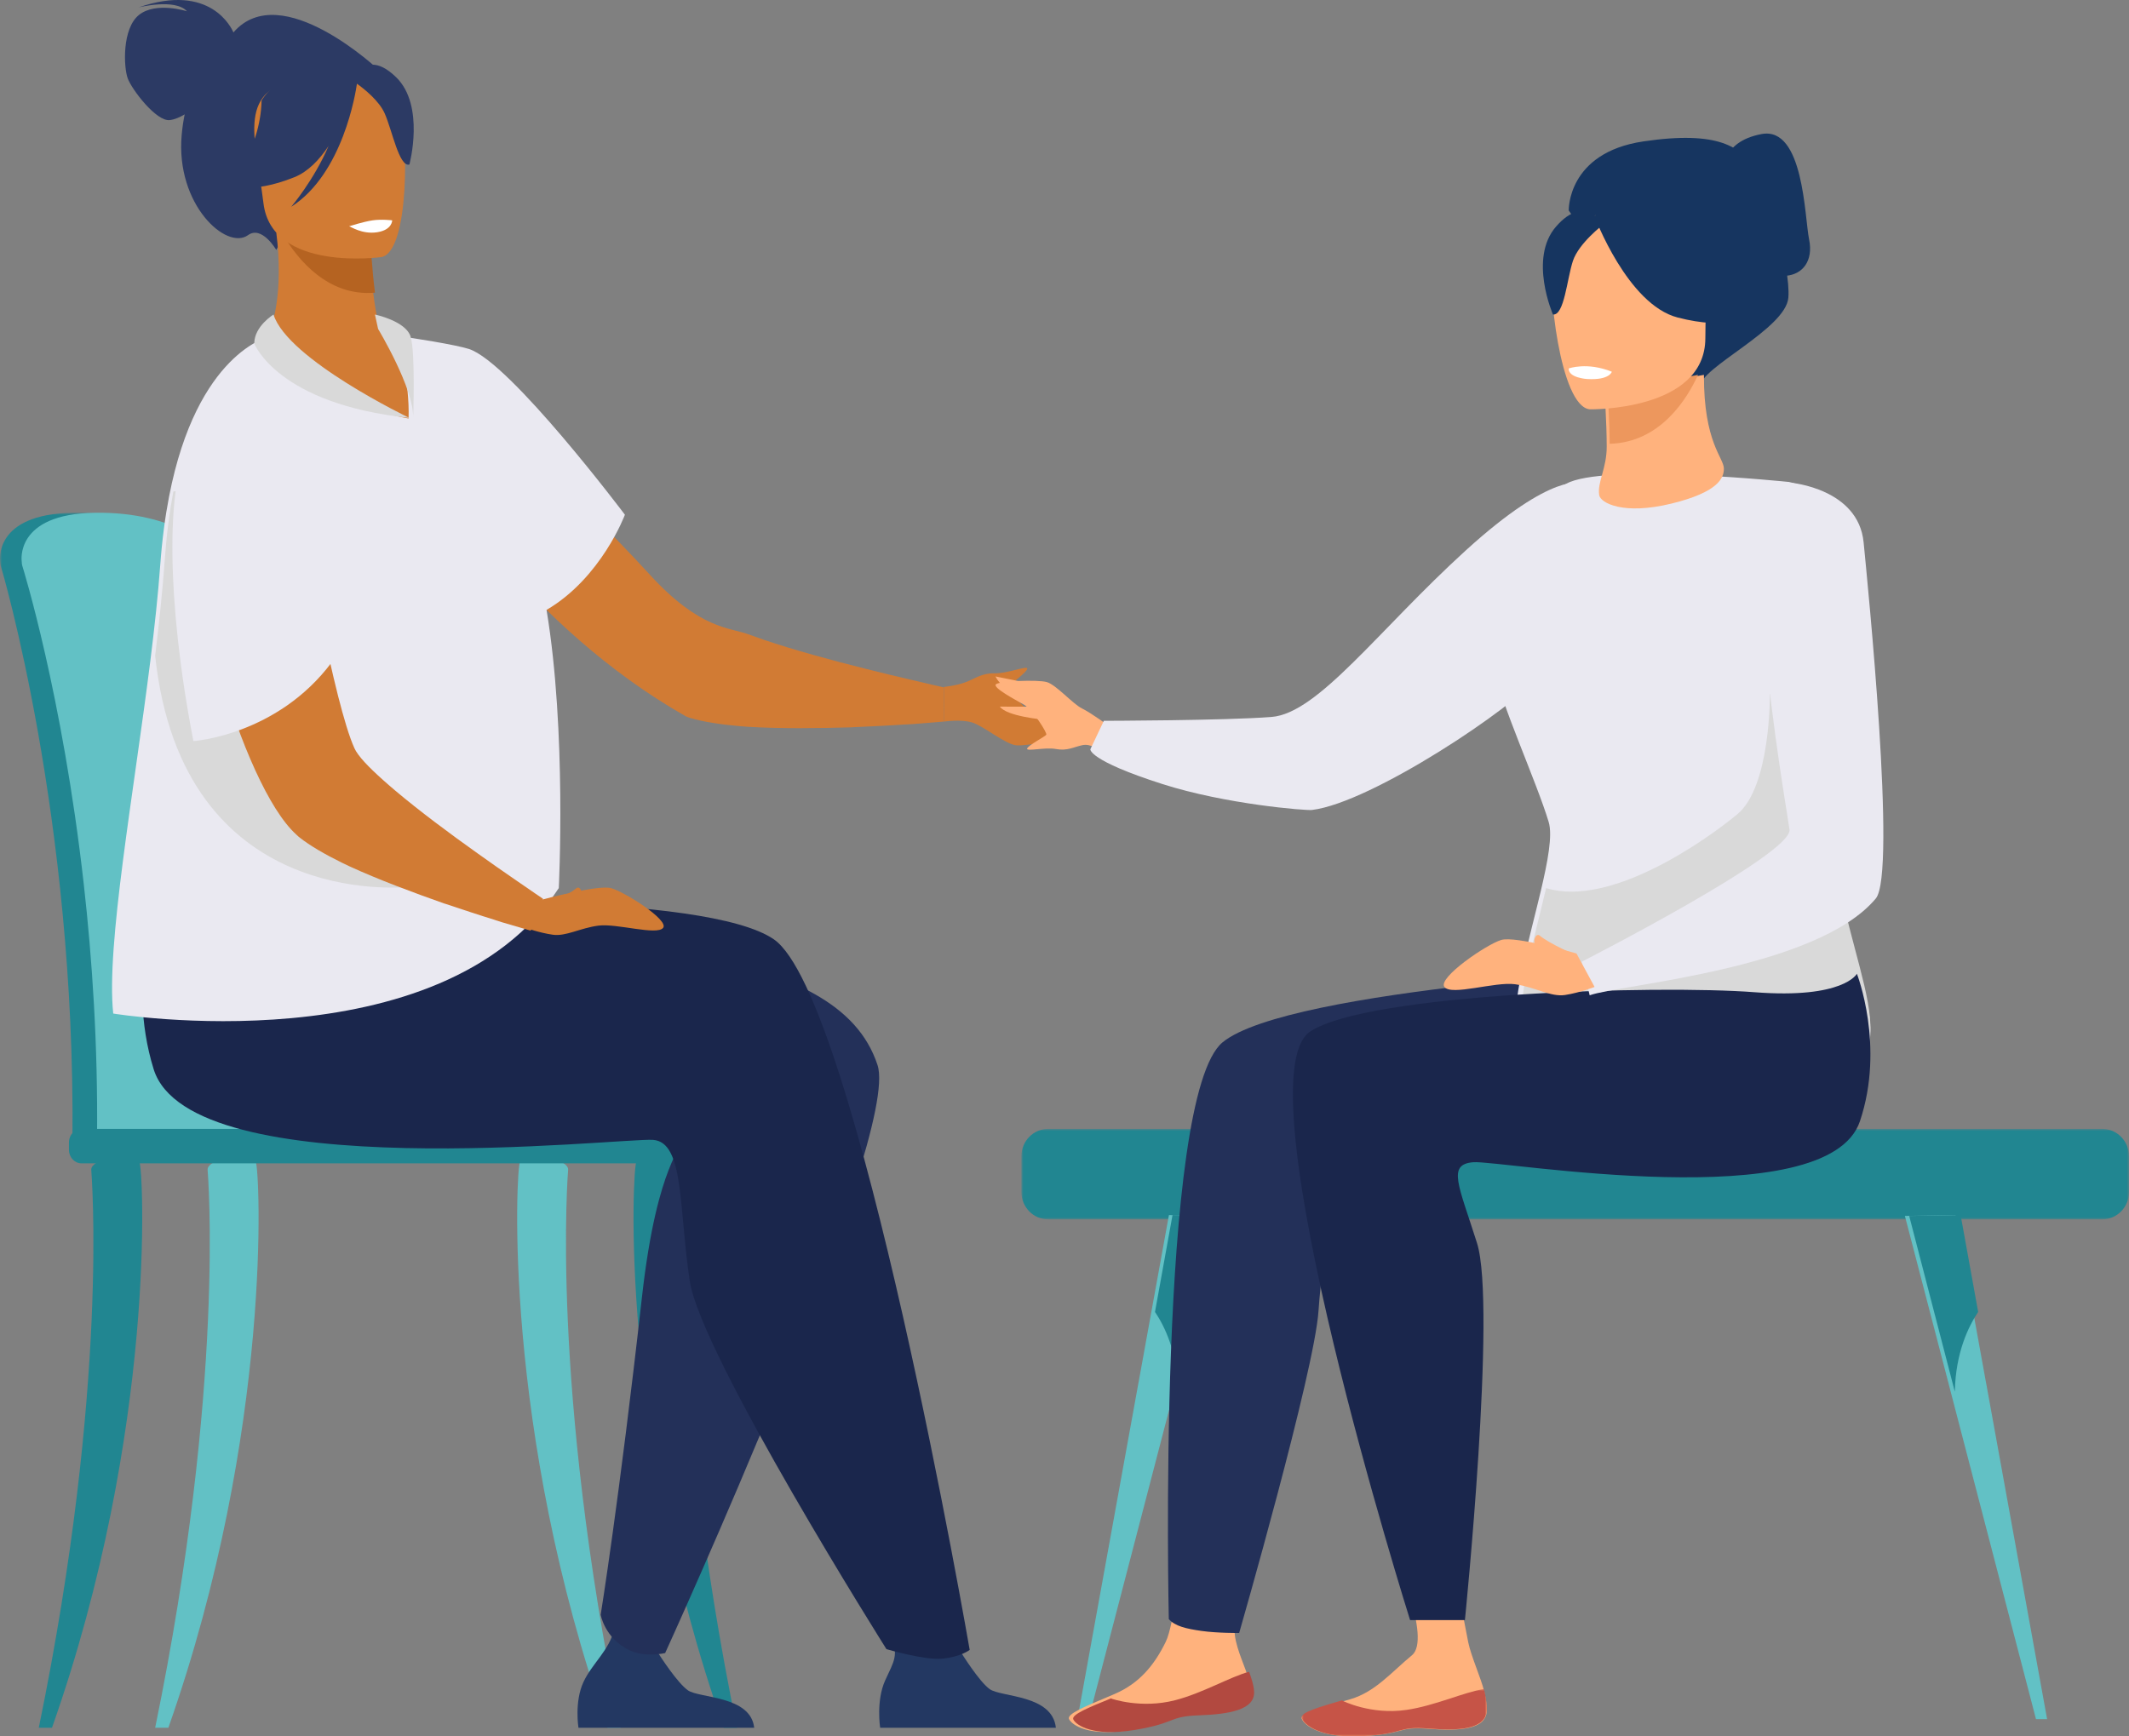
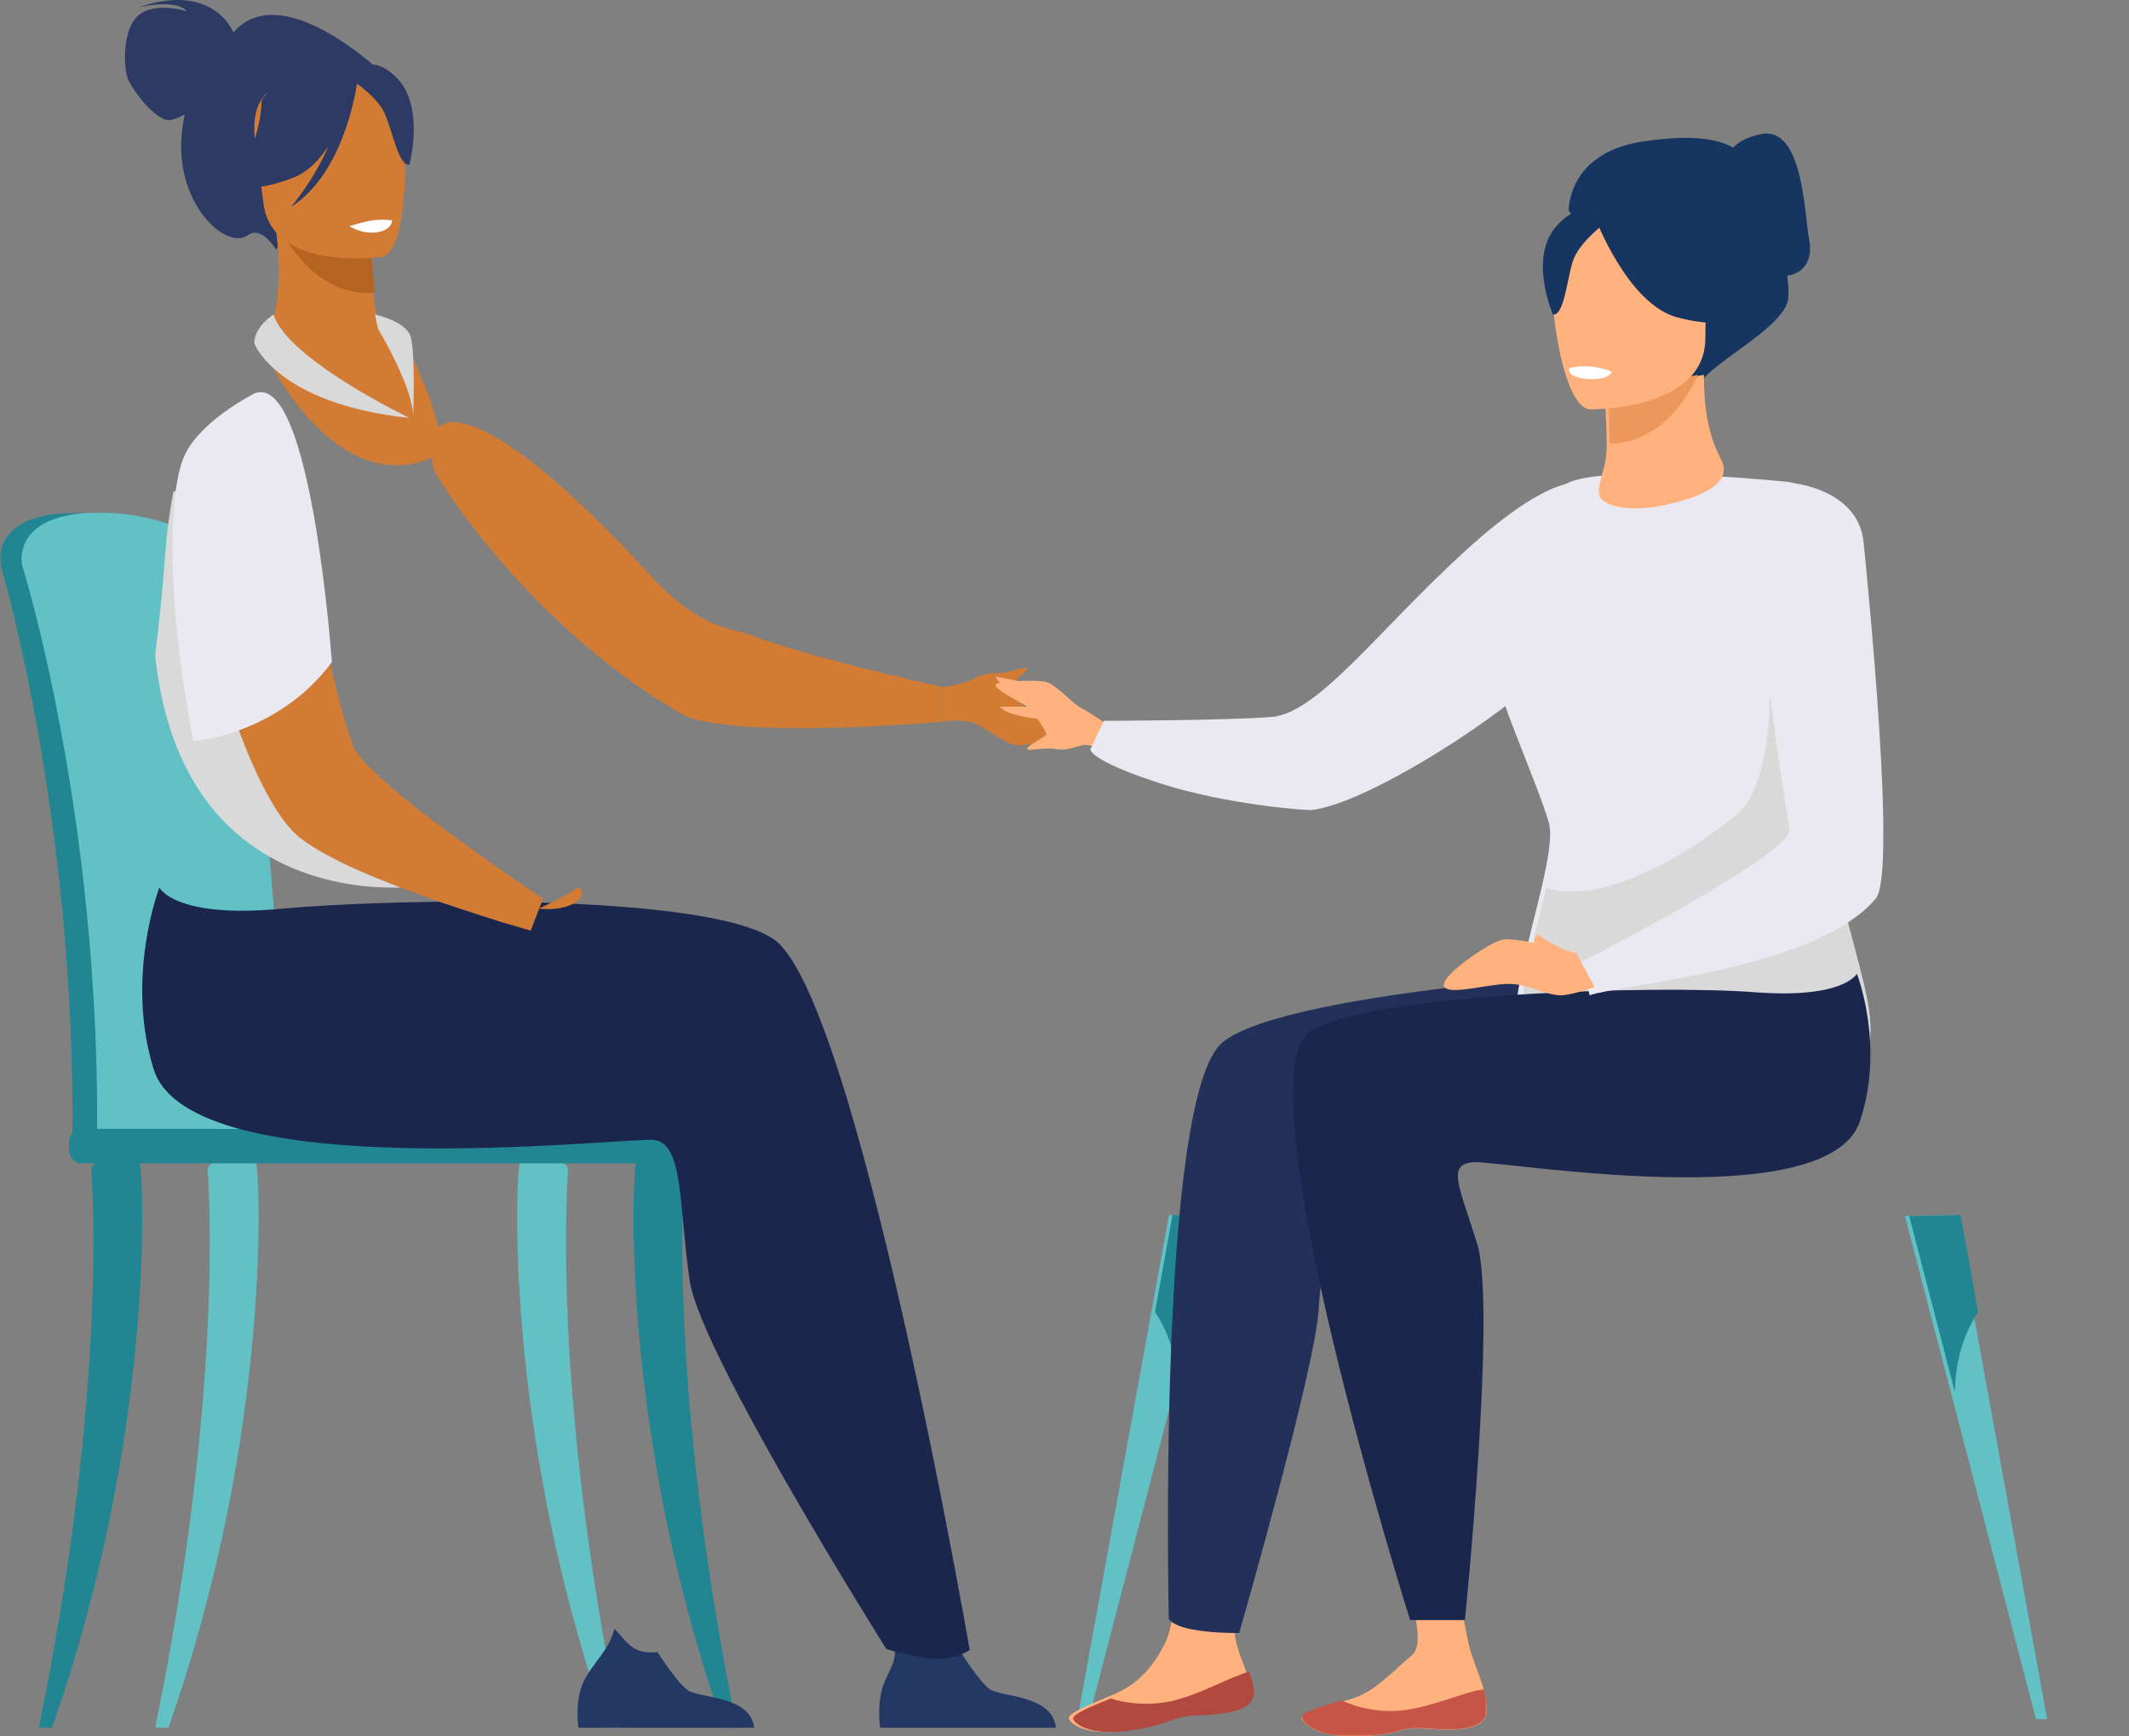
<svg xmlns="http://www.w3.org/2000/svg" xmlns:xlink="http://www.w3.org/1999/xlink" width="494px" height="403px" viewBox="0 0 494 403" version="1.1">
  <rect x="0" y="0" width="494" height="403" fill="#808080" stroke="none" />
  <title>F2EC847E-2675-46E8-ABA5-1A58ACAB4C68</title>
  <defs>
    <polygon id="path-1" points="0 0 61 0 61 150 0 150" />
    <polygon id="path-3" points="0 0 257 0 257 21 0 21" />
    <polygon id="path-5" points="0 0 43 0 43 11 0 11" />
  </defs>
  <g id="Pages" stroke="none" stroke-width="1" fill="none" fill-rule="evenodd">
    <g id="ui-carriere" transform="translate(-1201, -143)">
      <g id="metier-qui-a-du-sens-header" transform="translate(1201, 143)">
        <g id="Group-3" transform="translate(0, 119)">
          <mask id="mask-2" fill="white">
            <use xlink:href="#path-1" />
          </mask>
          <g id="Clip-2" />
          <path d="M59.374,108.7 C58.298,84.133 55.977,62.762 53.2,47.858 C48.772,24.101 44.786,10.433 44.74,10.288 C44.157,8.198 35.732,-0.255 17,0.006 C-1.731,0.267 0.045,11.353 0.045,11.353 C0.043,11.728 0.097,12.077 0.179,12.339 C0.36,12.91 17.555,70.767 16.81,145.468 C16.8,146.517 16.673,148.33 16.753,149.536 C16.753,149.542 60.161,150.577 60.172,149.536 C61.686,143.008 60.948,124.918 59.374,108.7" id="Fill-1" fill="#218691" mask="url(#mask-2)" />
        </g>
        <path d="M65.107,264.126 C65.094,265.166 64.501,266 63.777,266 L63.76,266 C63.037,265.984 62.461,265.151 62.452,264.126 L25.177,264.126 C25.164,265.166 24.571,266 23.847,266 L23.83,266 C23.094,265.984 22.509,265.124 22.518,264.071 C22.734,242.683 21.418,222.712 19.425,205.085 C14.47,161.127 5.31,131.749 5.18,131.342 C5.098,131.079 5.045,130.731 5.045,130.355 C5.045,130.355 3.265,119.268 22.033,119.006 C40.804,118.744 49.246,127.201 49.831,129.291 C49.866,129.4 52.126,137.141 55.132,151.058 C56.128,155.668 57.203,160.956 58.307,166.865 C61.088,181.772 63.414,203.148 64.492,227.717 C66.069,243.939 66.623,257.598 65.107,264.126" id="Fill-4" fill="#62C1C5" />
        <path d="M20.006,267 L166,267 C166,267 162.6,254.301 78.05,256.192 C18.215,257.53 20.006,267 20.006,267" id="Fill-6" fill="#62C1C5" />
        <path d="M9,401 C25.415,321.102 21.194,272.074 21.173,271.457 C21.132,270.227 23.49,269.109 24.759,269.07 C26.043,269.048 31.709,268.707 32.364,269.759 C33.223,271.138 36.528,331.545 12.064,401 L9,401 Z" id="Fill-8" fill="#218691" />
        <path d="M144,401 C127.585,321.102 131.806,272.074 131.827,271.457 C131.868,270.227 129.51,269.109 128.242,269.07 C126.957,269.048 121.292,268.707 120.636,269.759 C119.777,271.138 116.472,331.545 140.936,401 L144,401 Z" id="Fill-10" fill="#62C1C5" />
        <path d="M171,401 C154.585,321.102 158.806,272.074 158.827,271.457 C158.868,270.227 156.51,269.109 155.242,269.07 C153.957,269.048 148.292,268.707 147.636,269.759 C146.777,271.138 143.472,331.545 167.936,401 L171,401 Z" id="Fill-12" fill="#218691" />
        <path d="M36,401 C52.415,321.102 48.194,272.074 48.173,271.457 C48.132,270.227 50.49,269.109 51.758,269.07 C53.043,269.048 58.708,268.707 59.364,269.759 C60.223,271.138 63.528,331.545 39.064,401 L36,401 Z" id="Fill-14" fill="#62C1C5" />
        <path d="M166.096,270 L18.905,270 C17.307,270 16,268.595 16,266.879 L16,265.121 C16,263.405 17.307,262 18.905,262 L166.096,262 C167.693,262 169,263.405 169,265.121 L169,266.879 C169,268.595 167.693,270 166.096,270" id="Fill-16" fill="#218691" />
        <path d="M54.163,7.529 C53.742,6.532 48.832,-4.067 32.164,1.718 C32.164,1.718 40.624,-0.434 43.383,2.615 C43.383,2.615 36.192,0.308 32.247,3.467 C28.302,6.626 28.675,15.574 29.638,18.192 C30.601,20.811 36.283,28.257 39.402,27.872 C40.583,27.727 41.798,27.174 42.852,26.545 C42.547,28.031 42.304,29.634 42.152,31.378 C40.745,47.511 52.557,58.185 57.557,54.571 C60.765,52.252 64.101,58 64.101,58 L88,16.339 C88,16.339 65.207,-5.305 54.163,7.529" id="Fill-18" fill="#2C3A64" />
        <path d="M100.331,106.147 C77.064,116.538 59.573,79.86 61.092,79.484 C63.418,76.854 65.817,67.486 64.112,54 L65.319,54.083 L85.553,55.58 C85.553,55.58 85.867,61.853 86.566,67.703 C87.028,71.55 87.661,75.216 88.482,76.816 C88.724,77.289 93.108,77.923 93.119,77.933 C93.459,78.304 106.538,103.377 100.331,106.147" id="Fill-20" fill="#D17B34" />
        <path d="M245,401 L204.224,401 C204.224,401 203.247,394.764 205.376,390.033 C207.417,385.493 208.719,384.249 206.503,379 C209.094,381.677 216.662,383.612 222.557,382.816 C223.279,383.991 227.22,390.279 229.633,392.019 C232.297,393.941 244.18,393.256 245,401" id="Fill-22" fill="#233862" />
        <path d="M175,401 L134.224,401 C134.224,401 133.247,394.968 135.376,390.392 C137.417,386.001 141.393,383.065 142.562,378 C145.153,380.589 146.662,384.181 152.557,383.412 C153.28,384.549 157.22,390.631 159.633,392.313 C162.297,394.172 174.18,393.509 175,401" id="Fill-24" fill="#233862" />
        <path d="M219,159.541 L218.982,167.464 C218.982,167.464 216.273,167.689 211.96,168.036 C210.665,168.13 209.914,168.145 209.914,168.145 C206.455,168.39 202.291,168.572 197.754,168.788 L197.692,168.805 C189.886,169.029 181.106,169.143 173.548,168.679 C172.869,168.631 172.2,168.58 171.546,168.525 C167.045,168.131 163.077,167.513 160.138,166.621 C159.796,166.527 159.515,166.416 159.157,166.266 C122.235,145.311 100.97,110.162 100.779,109.225 C96.281,92.482 111.044,89.988 150.845,133.447 C162.424,146.091 169.323,145.615 173.602,147.198 C174.735,147.621 175.946,148.046 177.209,148.479 C184.234,150.858 193.003,153.258 200.736,155.186 C204.53,156.156 208.099,157 211.061,157.695 C215.845,158.832 219,159.541 219,159.541" id="Fill-26" fill="#D17B34" />
-         <path d="M36.008,211.962 C36.008,211.962 27.019,239.901 47.078,253.153 C73.954,270.909 148.473,255.774 156.978,264.845 C159.132,267.142 152.618,268.303 148.944,301.137 C143.66,348.358 139.378,374.771 139.378,374.771 C139.378,374.771 140.297,380.171 145.941,382.957 C149.641,384.784 154.337,383.655 154.337,383.655 C154.337,383.655 209.07,263.819 203.618,247.194 C194.177,218.402 141.902,221.225 81.311,204.212 C44.311,193.823 36.008,211.962 36.008,211.962" id="Fill-28" fill="#233059" />
        <path d="M64.979,210.931 C91.506,208.473 163.892,207.223 179.546,217.999 C198.813,231.262 225,382.924 225,382.924 C225,382.924 222.987,384.529 218.607,384.958 C214.533,385.359 205.685,382.745 205.685,382.745 C205.685,382.745 162.642,314.439 160.054,297.349 C157.466,280.258 158.797,265.061 151.516,264.549 C144.235,264.038 44.197,275.59 35.657,248.158 C28.985,226.73 36.981,206 36.981,206 C36.981,206 40.507,213.198 64.979,210.931" id="Fill-30" fill="#1A264C" />
-         <path d="M126.816,141.554 C131.513,169.729 129.656,206.12 129.656,206.12 C102.333,247.755 26.273,235.234 26.273,235.234 C24.597,219.45 31.018,184.346 34.917,153.11 C35.873,145.454 36.678,138.037 37.177,131.191 C37.613,125.221 38.322,119.92 39.236,115.205 C45.72,81.823 62.398,78.155 62.398,78.155 C70.196,93.104 94.803,97.129 94.803,97.129 C95.108,88.716 92.35,78 92.35,78 C95.465,78.368 105.807,80.022 108.812,80.993 C118.389,84.085 145,119.462 145,119.462 C145,119.462 139.56,134.09 126.816,141.554" id="Fill-32" fill="#EAE9F1" />
        <path d="M85.999,56.42 C85.999,56.42 86.306,62.368 87,67.924 C76.036,68.91 69.042,60.024 66,55 L85.999,56.42 Z" id="Fill-34" fill="#B56321" />
        <path d="M88.534,59.66 C88.534,59.66 63.092,63.237 61.133,47.181 C59.175,31.124 54.572,20.772 70.733,17.81 C86.895,14.848 90.804,20.58 92.747,25.779 C94.69,30.977 95.102,58.316 88.534,59.66" id="Fill-36" fill="#D17B34" />
        <path d="M91.927,17.934 C87.418,13.527 84.578,14.976 83.091,16.659 C68.272,10.546 60.704,23.294 60.704,23.294 C60.393,35.2 53,42.928 53,42.928 C53,42.928 57.98,45.29 68.319,41.12 C71.477,39.846 74.105,37.093 76.236,33.888 C72.801,41.888 67.559,48 67.559,48 C79.589,40.326 82.542,21.421 82.823,19.426 C84.544,20.664 87.971,23.395 89.265,26.331 C91.024,30.321 92.608,38.791 94.991,38.196 C94.991,38.196 98.689,24.543 91.927,17.934" id="Fill-38" fill="#2C3A64" />
        <path d="M219.018,159.431 C219.018,159.431 221.944,159.137 224.116,158.309 C226.288,157.482 227.835,156.192 230.793,156.272 C233.751,156.353 238.501,154.349 238.361,155.22 C238.221,156.091 234.078,159.032 233.881,159.535 C233.684,160.039 238.339,165.349 240.853,166.282 C243.367,167.214 249.779,169.367 248.922,170.355 C248.064,171.344 238.324,173.224 235.8,172.978 C233.277,172.732 228.192,168.478 225.582,167.681 C222.972,166.884 219,167.475 219,167.475 L219.018,159.431 Z" id="Fill-40" fill="#D17B34" />
        <path d="M236,164.039 C236,164.039 244.956,163.562 247,165.944 L240.058,167 L236,164.039 Z" id="Fill-42" fill="#D17B34" />
-         <path d="M238,172.444 L250,173 C250,173 248.919,170.92 246.866,170.129 C244.813,169.338 238,172.444 238,172.444" id="Fill-44" fill="#D17B34" />
+         <path d="M238,172.444 L250,173 C250,173 248.919,170.92 246.866,170.129 " id="Fill-44" fill="#D17B34" />
        <path d="M94,205.948 C93.568,205.703 42.319,211.389 36,152.201 C36.935,144.499 37.721,137.038 38.209,130.15 C38.636,124.145 39.329,118.812 40.223,114.069 C44.837,113.344 50.371,118.384 52.853,125.867 C57.96,141.27 93.866,205.306 94,205.948" id="Fill-46" fill="#D9D9D9" />
        <path d="M126,208.601 L123.141,216 C123.141,216 120.58,215.253 116.505,214.052 C115.285,213.681 114.592,213.429 114.592,213.429 C111.337,212.436 107.458,211.133 103.225,209.73 L103.162,209.723 C95.932,207.172 87.851,204.173 81.096,201.067 C80.491,200.781 79.896,200.497 79.317,200.215 C75.337,198.254 71.924,196.273 69.553,194.4 C69.273,194.191 69.056,193.988 68.782,193.721 C62.365,187.945 55.649,172.221 50.88,155.611 C50.216,153.32 49.611,151.03 49.004,148.803 C46.857,140.526 45.29,132.425 44.564,125.492 C44.091,121.354 43.879,117.604 44.07,114.559 C44.122,113.482 44.164,112.463 44.324,111.52 C46.213,94.278 58.559,93.751 59.958,95.88 C61.721,98.528 63.446,102.731 65.148,107.781 C67.738,115.802 70.274,126.109 72.581,136.329 C73.866,141.935 75.088,147.534 76.354,152.713 C77.051,155.851 77.767,158.81 78.445,161.527 C79.773,166.718 81.015,170.935 82.233,173.644 C83.014,175.411 85.5,178.012 88.852,181.005 C89.737,181.802 90.694,182.628 91.696,183.479 C97.275,188.188 104.445,193.532 110.836,198.07 C113.962,200.318 116.928,202.37 119.392,204.067 C123.365,206.822 126,208.601 126,208.601" id="Fill-48" fill="#D17B34" />
-         <path d="M125.845,208.781 C125.845,208.781 138.708,205.312 141.773,206.123 C144.837,206.934 155.335,213.559 153.859,215.359 C152.382,217.158 143.134,214.281 138.879,214.826 C134.623,215.371 131.332,217.372 128.268,216.939 C125.204,216.507 122,215.359 122,215.359 L125.845,208.781 Z" id="Fill-50" fill="#D17B34" />
        <path d="M125,210.868 C125,210.868 131.797,207.853 133.731,206.138 C133.975,205.922 134.387,205.967 134.575,206.222 C135.093,206.927 135.578,208.289 133.194,209.643 C129.762,211.593 125,210.868 125,210.868" id="Fill-52" fill="#D17B34" />
        <path d="M59.188,91.246 C59.188,91.246 47.266,97.102 43.105,105.119 C38.944,113.135 38.433,138.728 44.876,172 C44.876,172 64.302,170.706 77,153.678 C77,153.678 72.284,86.435 59.188,91.246" id="Fill-54" fill="#EAE9F1" />
        <path d="M63.466,73 C63.466,73 59.009,75.704 59,79.714 C59,79.714 64.264,93.743 95,97 C95,97 66.711,83.431 63.466,73" id="Fill-56" fill="#D9D9D9" />
        <path d="M87.73,76.338 C87.73,76.338 96.102,90.232 95.864,97 C95.864,97 96.432,81.618 95.246,78.047 C94.06,74.475 87,73 87,73 L87.73,76.338 Z" id="Fill-58" fill="#D9D9D9" />
        <path d="M81,52.521 C81.287,52.521 83.962,54.443 87.497,53.905 C91.033,53.367 91,51.137 91,51.137 C91,51.137 88.587,50.829 86.466,51.137 C84.344,51.444 81,52.521 81,52.521" id="Fill-60" fill="#FFFFFF" />
        <g id="Group-64" transform="translate(237, 262)">
          <mask id="mask-4" fill="white">
            <use xlink:href="#path-3" />
          </mask>
          <g id="Clip-63" />
-           <path d="M250.798,21 L6.202,21 C2.791,21 0,18.156 0,14.68 L0,6.32 C0,2.844 2.791,0 6.202,0 L250.798,0 C254.209,0 257,2.844 257,6.32 L257,14.68 C257,18.156 254.209,21 250.798,21" id="Fill-62" fill="#218691" mask="url(#mask-4)" />
        </g>
        <path d="M475,399 L472.421,399 L452.44,322.292 L452.44,322.278 L447.897,304.835 L447.891,304.828 L442,282.203 L453.767,282 L457.778,304.092 L460.778,320.638 C460.792,320.722 460.813,320.799 460.827,320.876 L475,399 Z" id="Fill-65" fill="#62C1C5" />
        <path d="M459,304.488 C456.799,307.749 453.762,313.879 453.587,323 L448.98,305.244 L448.974,305.237 L443,282.207 L454.933,282 L459,304.488 Z" id="Fill-67" fill="#218691" />
        <path d="M250,399 L252.579,399 L272.56,322.292 L272.56,322.278 L277.102,304.835 L277.11,304.828 L283,282.203 L271.233,282 L267.222,304.092 L264.222,320.638 C264.208,320.722 264.188,320.799 264.173,320.876 L250,399 Z" id="Fill-69" fill="#62C1C5" />
        <path d="M268,304.488 C270.202,307.749 273.237,313.879 273.413,323 L278.019,305.244 L278.026,305.237 L284,282.207 L272.066,282 L268,304.488 Z" id="Fill-71" fill="#218691" />
        <path d="M254.735,174 C254.735,174 253.106,172.516 251.111,172.952 C249.116,173.388 247.604,174.322 245.042,173.841 C242.481,173.36 238.093,174.486 238.327,173.731 C238.561,172.975 242.542,170.932 242.778,170.511 C243.015,170.091 239.652,164.723 237.586,163.546 C235.521,162.368 230.223,159.567 231.096,158.806 C231.97,158.045 240.681,157.72 242.843,158.287 C245.006,158.855 248.878,163.343 251.044,164.413 C253.211,165.483 257,168.286 257,168.286 L254.735,174 Z" id="Fill-73" fill="#FFB27D" />
        <path d="M242,167 C242,167 233.573,166.253 232,164 L238.629,164.005 L242,167 Z" id="Fill-75" fill="#FFB27D" />
        <path d="M242,159.214 L231,157 C231,157 231.766,158.77 233.571,159.687 C235.376,160.604 242,159.214 242,159.214" id="Fill-77" fill="#FFB27D" />
        <path d="M367,112.177 C367,112.177 360.488,109.198 340.155,127.704 C319.823,146.209 305.897,165.556 295.034,166.397 C284.171,167.239 256.125,167.293 256.125,167.293 L253.002,173.896 C253.002,173.896 252.475,176.447 269.687,181.959 C284.407,186.673 303.027,188.155 304.411,187.987 C318.337,186.305 351.719,163.853 356.799,157.124 C361.878,150.394 367,112.177 367,112.177" id="Fill-79" fill="#EAE9F1" />
        <path d="M364.001,48.849 C364.001,48.849 363.62,35.45 381.304,32.822 C398.988,30.193 403.873,34.324 406.88,38.831 C409.887,43.337 415.525,61.74 414.961,69.063 C414.397,76.386 394.227,85.441 394.556,89.715 C394.885,93.988 364.001,48.849 364.001,48.849" id="Fill-81" fill="#163560" />
        <path d="M290.178,392.152 C290.528,396.699 284.357,397.721 277.22,397.99 C270.084,398.26 272.22,399.788 262.424,401.475 C252.628,403.162 248.746,400.363 248.056,398.997 C247.441,397.786 252.009,395.965 256.878,393.903 C257.491,393.646 258.105,393.38 258.718,393.115 C264.2,390.727 267.74,386.708 270.515,381 C272.388,377.147 273.982,362.421 273.982,362.421 L291,360 C291,360 287.993,371.448 286.629,376.853 C285.827,380.033 288.052,384.819 289.014,387.547 C289.533,389.031 290.056,390.549 290.178,392.152" id="Fill-83" fill="#FFB27D" />
        <path d="M278.087,398.116 C270.984,398.377 273.11,399.858 263.358,401.492 C253.607,403.125 249.743,400.414 249.056,399.091 C248.443,397.918 252.99,396.154 257.837,394.157 L257.912,394.24 C257.912,394.24 264.722,396.65 272.646,394.608 C279.105,392.946 285.378,389.184 289.828,388 C290.344,389.437 290.865,390.908 290.986,392.46 C291.335,396.865 285.191,397.855 278.087,398.116" id="Fill-85" fill="#B24940" />
        <path d="M388.162,224.662 C388.162,224.662 298.97,229.325 283.685,241.907 C268.4,254.49 271.202,375.773 271.202,375.773 C272.633,377.414 275.225,378.014 278.803,378.521 C282.509,379.046 287.529,379 287.529,379 C287.529,379 305.006,318.307 305.939,304.232 C306.871,290.156 311.058,266.399 317.164,265.285 C323.27,264.172 394.727,275.58 403.701,253.75 C412.674,231.919 400.499,213 400.499,213 L388.162,224.662 Z" id="Fill-87" fill="#233059" />
        <path d="M430.938,246.472 C427.077,249.039 417.102,250.457 405.522,250.867 C384.801,251.616 358.943,249.163 353.853,244.39 C352.533,243.158 351.886,241.115 351.705,238.526 C351.144,230.631 354.942,217.642 357.492,206.894 C359.147,199.91 360.275,193.877 359.351,190.793 C356.54,181.407 347.806,162.279 347.052,155.993 C346.298,149.707 353.853,116.026 364.299,111.856 C374.751,107.68 415.067,111.856 415.067,111.856 C430.818,115.03 431.482,148.373 426.25,176.753 C426.114,177.484 425.978,178.21 425.836,178.931 C420.168,207.749 441.706,239.309 430.938,246.472" id="Fill-89" fill="#EAE9F1" />
        <path d="M371.071,114.922 C371.367,116.716 376.639,119.626 387.908,116.859 C398.706,114.207 400.002,110.93 400,108.767 C399.997,106.207 395.307,102.756 395.368,87 L394.073,87.238 L372.302,91.254 C372.302,91.254 372.798,97.637 372.812,103.65 C372.827,108.698 370.578,111.935 371.071,114.922" id="Fill-91" fill="#FFB27D" />
        <path d="M373,90.915 C373,90.915 373.478,97.138 373.492,103 C385.244,102.688 391.455,92.595 394,87 L373,90.915 Z" id="Fill-93" fill="#ED975D" />
        <path d="M368.915,94.999 C368.915,94.999 395.681,95.449 395.699,78.468 C395.718,61.487 399.185,50.109 382.096,49.104 C365.007,48.099 361.68,54.575 360.32,60.241 C358.96,65.907 361.952,94.444 368.915,94.999" id="Fill-95" fill="#FFB27D" />
        <path d="M370,50.24 C370,50.24 377.602,70.669 389.271,73.69 C400.939,76.71 406,73.563 406,73.563 C406,73.563 400.833,63.054 398.976,50.56 C398.976,50.56 375.735,40.517 370,50.24" id="Fill-97" fill="#163560" />
        <path d="M372,52.125 C372,52.125 366.346,56.403 364.968,60.562 C363.589,64.721 362.97,73.284 360.338,72.993 C360.338,72.993 354.634,59.968 361.044,52.6 C367.841,44.787 372,52.125 372,52.125" id="Fill-99" fill="#163560" />
        <path d="M374,86.277 C374,86.277 373.504,88.276 368.266,87.968 C368.266,87.968 363.868,87.71 364.003,85.513 C364.003,85.513 368.267,83.951 374,86.277" id="Fill-101" fill="#FFFFFF" />
        <path d="M344.994,397.009 C344.839,401.49 338.543,401.782 331.363,401.23 C324.184,400.678 326.155,402.414 316.153,402.941 C306.151,403.469 302.573,400.293 302.033,398.881 C301.552,397.628 306.331,396.372 311.438,394.915 C312.081,394.734 312.725,394.545 313.37,394.356 C319.127,392.65 322.807,388.146 327.634,384.151 C332.207,380.366 323.5,360.538 323.5,360.538 L336.463,355 C336.463,355 338.186,368.935 340.683,381.173 C341.328,384.335 343.679,389.608 344.34,392.381 C344.695,393.889 345.05,395.431 344.994,397.009" id="Fill-103" fill="#FFB27D" />
        <path d="M430.988,245.614 C427.191,248.175 417.379,249.59 405.989,250 C387.19,245.693 365.788,240.678 353.055,237.684 C352.503,229.806 356.238,216.844 358.747,206.118 C373.593,210.684 395.687,195.128 403.113,188.978 C410.917,182.52 410.673,161 410.673,161 L426.377,176.039 C426.243,176.769 426.11,177.494 425.97,178.212 C420.395,206.971 441.58,238.465 430.988,245.614" id="Fill-105" fill="#D9D9D9" />
        <g id="Group-109" transform="translate(302, 392)">
          <mask id="mask-6" fill="white">
            <use xlink:href="#path-5" />
          </mask>
          <g id="Clip-108" />
          <path d="M29.363,9.166 C22.184,8.594 24.155,10.393 14.153,10.939 C4.151,11.486 0.573,8.196 0.034,6.733 C-0.448,5.435 4.331,4.134 9.438,2.625 L9.503,2.721 C9.503,2.721 16.081,6.047 24.29,4.857 C30.981,3.889 37.726,0.707 42.34,0 C42.695,1.562 43.05,3.16 42.994,4.795 C42.839,9.436 36.543,9.739 29.363,9.166" id="Fill-107" fill="#C65447" mask="url(#mask-6)" />
        </g>
        <path d="M407.117,230.283 C384.688,228.551 317.35,230.51 303.993,239.418 C287.554,250.382 327.188,376 327.188,376 L339.909,376 C339.909,376 347.305,303.057 342.714,288.498 C338.472,275.045 335.704,270.224 341.872,269.736 C348.041,269.248 424.065,282.594 431.566,260.228 C437.426,242.758 430.864,226 430.864,226 C430.864,226 427.808,231.881 407.117,230.283" id="Fill-110" fill="#1A264C" />
        <path d="M415.6,112.048 C415.6,112.048 431.209,113.39 432.424,125.887 C433.346,135.376 440.136,202.682 435.247,208.536 C421.488,225.009 375.612,228.5 368.858,231 L367,223.21 C367,223.21 415.974,198.216 415.227,192.536 C414.479,186.856 400.63,109.799 415.6,112.048" id="Fill-112" fill="#EAE9F1" />
        <path d="M400.038,40.153 C400.038,40.153 398.926,32.969 408.729,31.115 C418.532,29.261 418.716,50.425 419.766,55.527 C420.817,60.63 418.198,63.686 414.46,63.997 C410.721,64.307 400.038,40.153 400.038,40.153" id="Fill-114" fill="#163560" />
        <path d="M365.795,221.287 C365.795,221.287 351.725,217.187 348.374,218.145 C345.023,219.104 333.54,226.934 335.155,229.06 C336.769,231.187 346.884,227.787 351.539,228.431 C356.194,229.075 359.793,231.44 363.144,230.928 C366.496,230.417 370,229.06 370,229.06 L365.795,221.287 Z" id="Fill-116" fill="#FFB27D" />
        <path d="M366,221.868 C366,221.868 359.203,218.854 357.27,217.138 C357.025,216.922 356.613,216.967 356.425,217.222 C355.907,217.927 355.422,219.289 357.806,220.644 C361.238,222.593 366,221.868 366,221.868" id="Fill-118" fill="#FFB27D" />
      </g>
    </g>
  </g>
</svg>